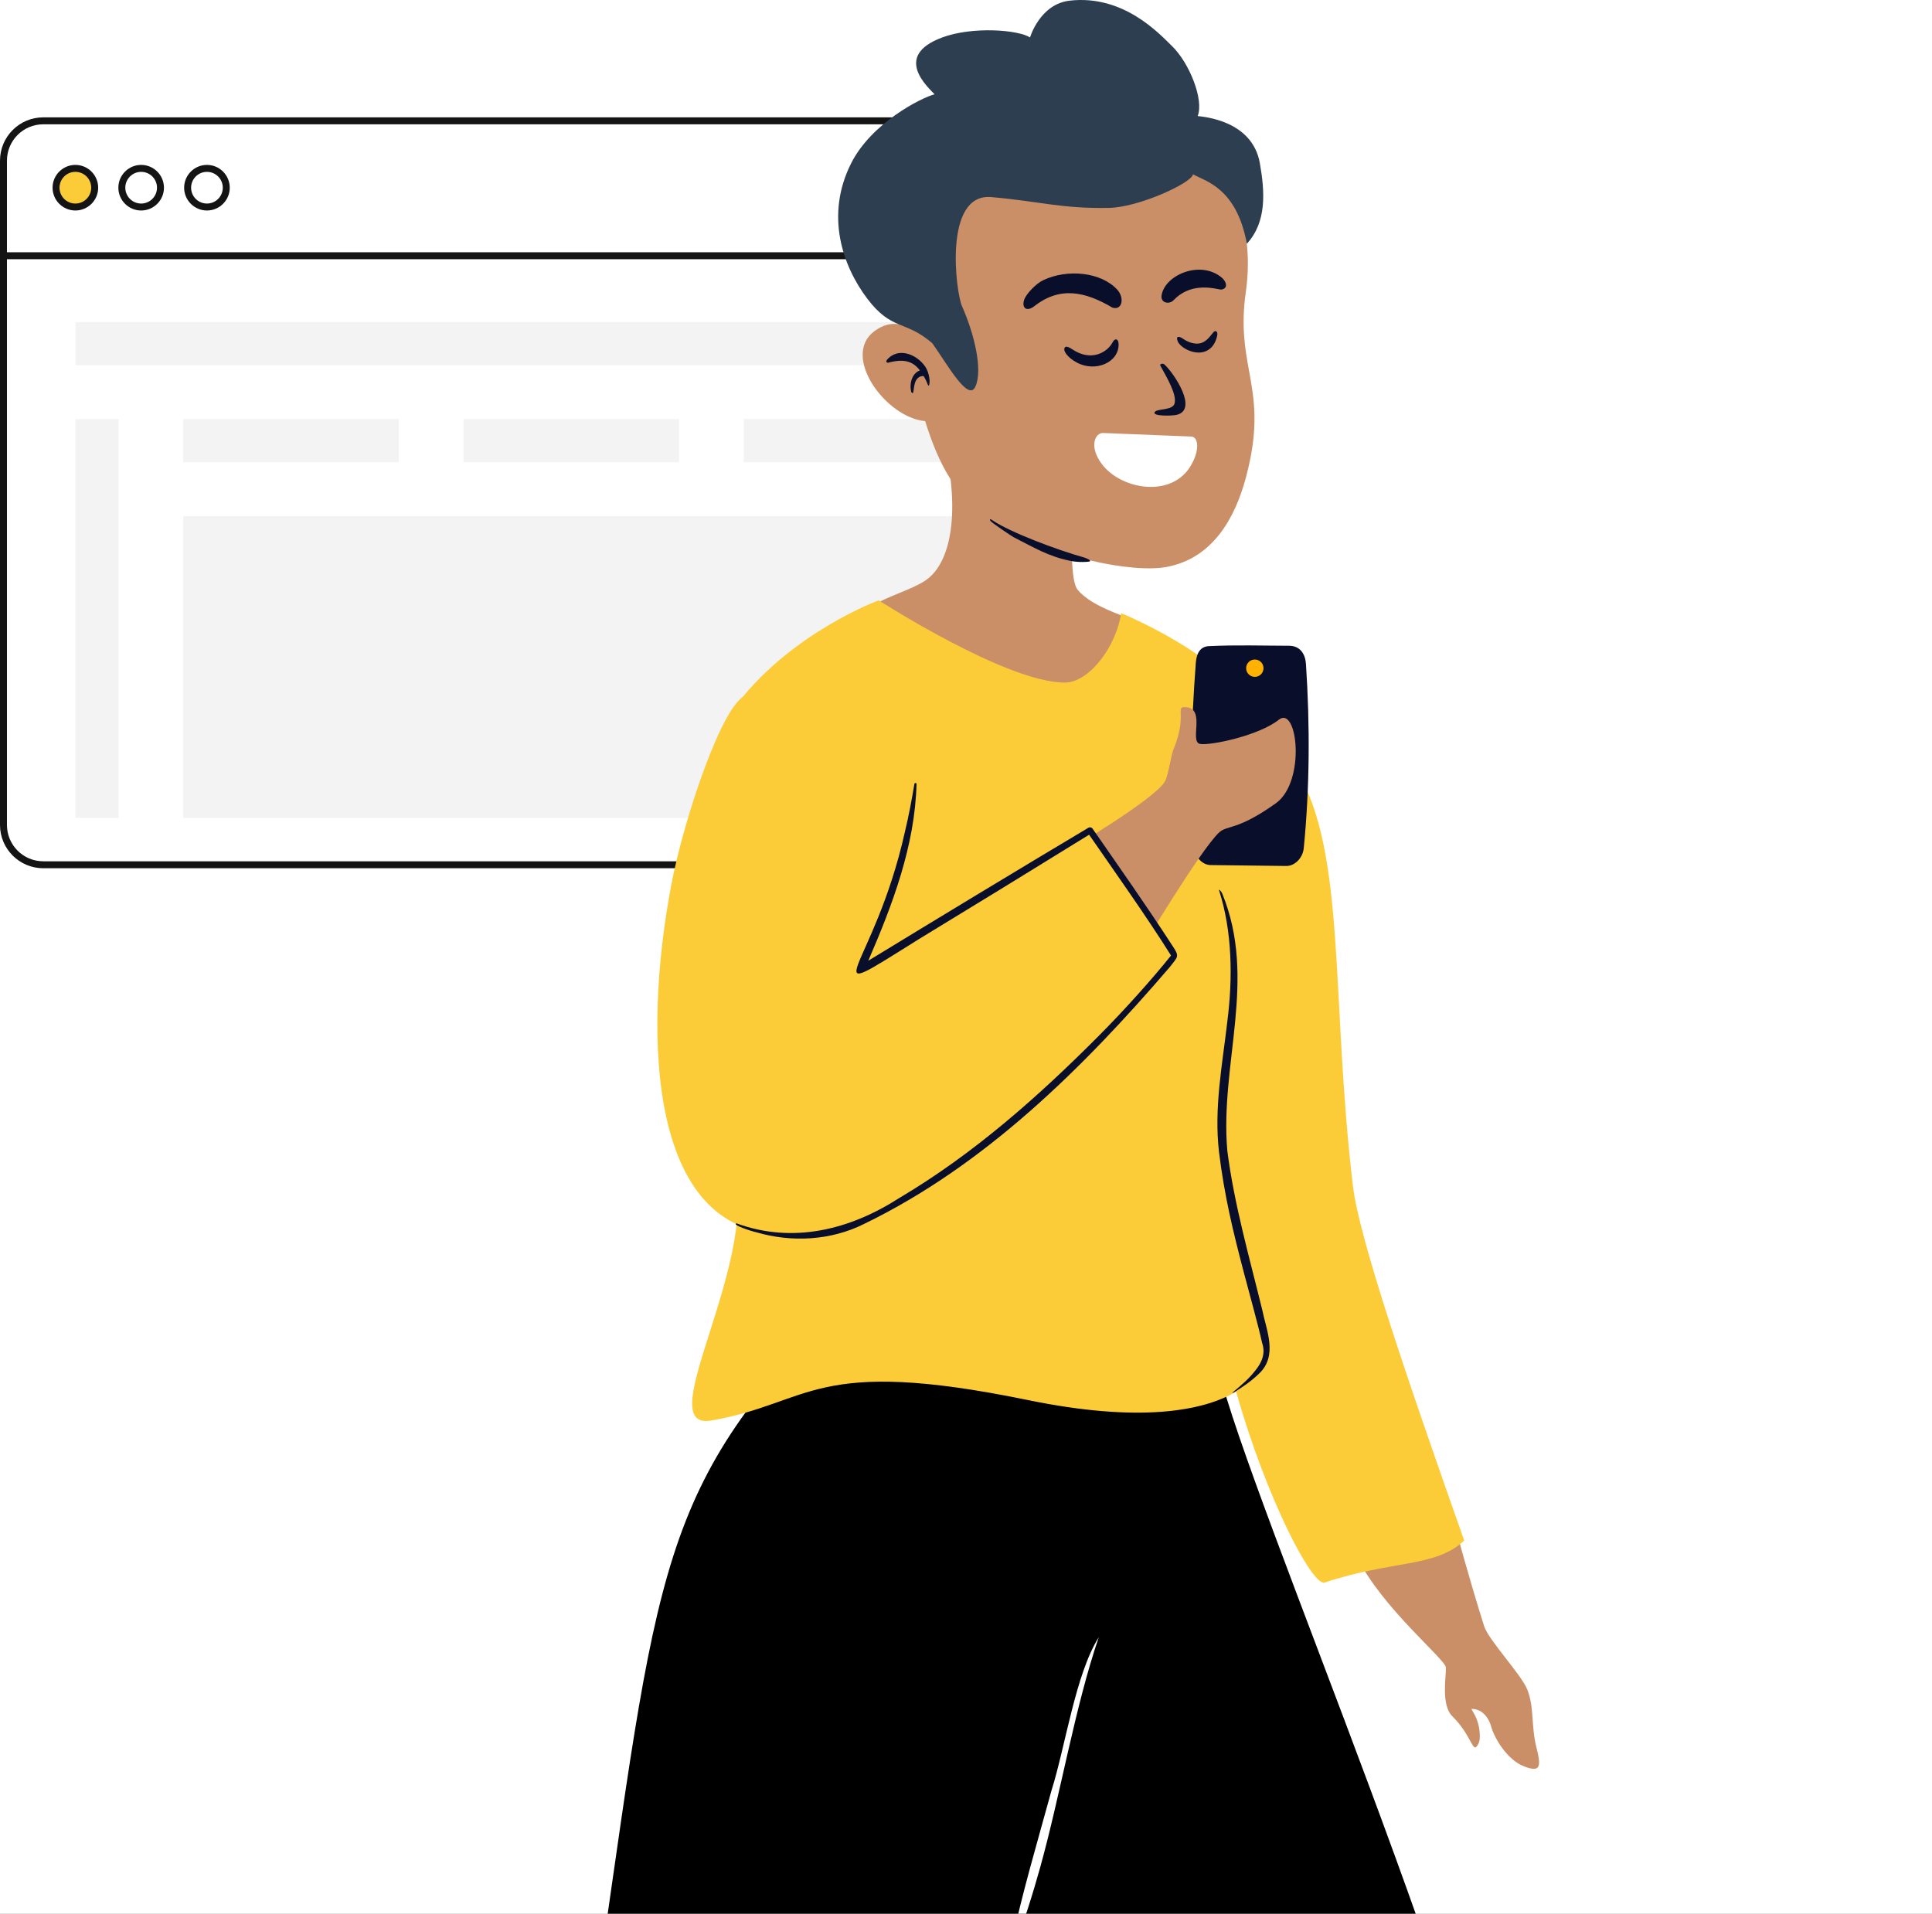
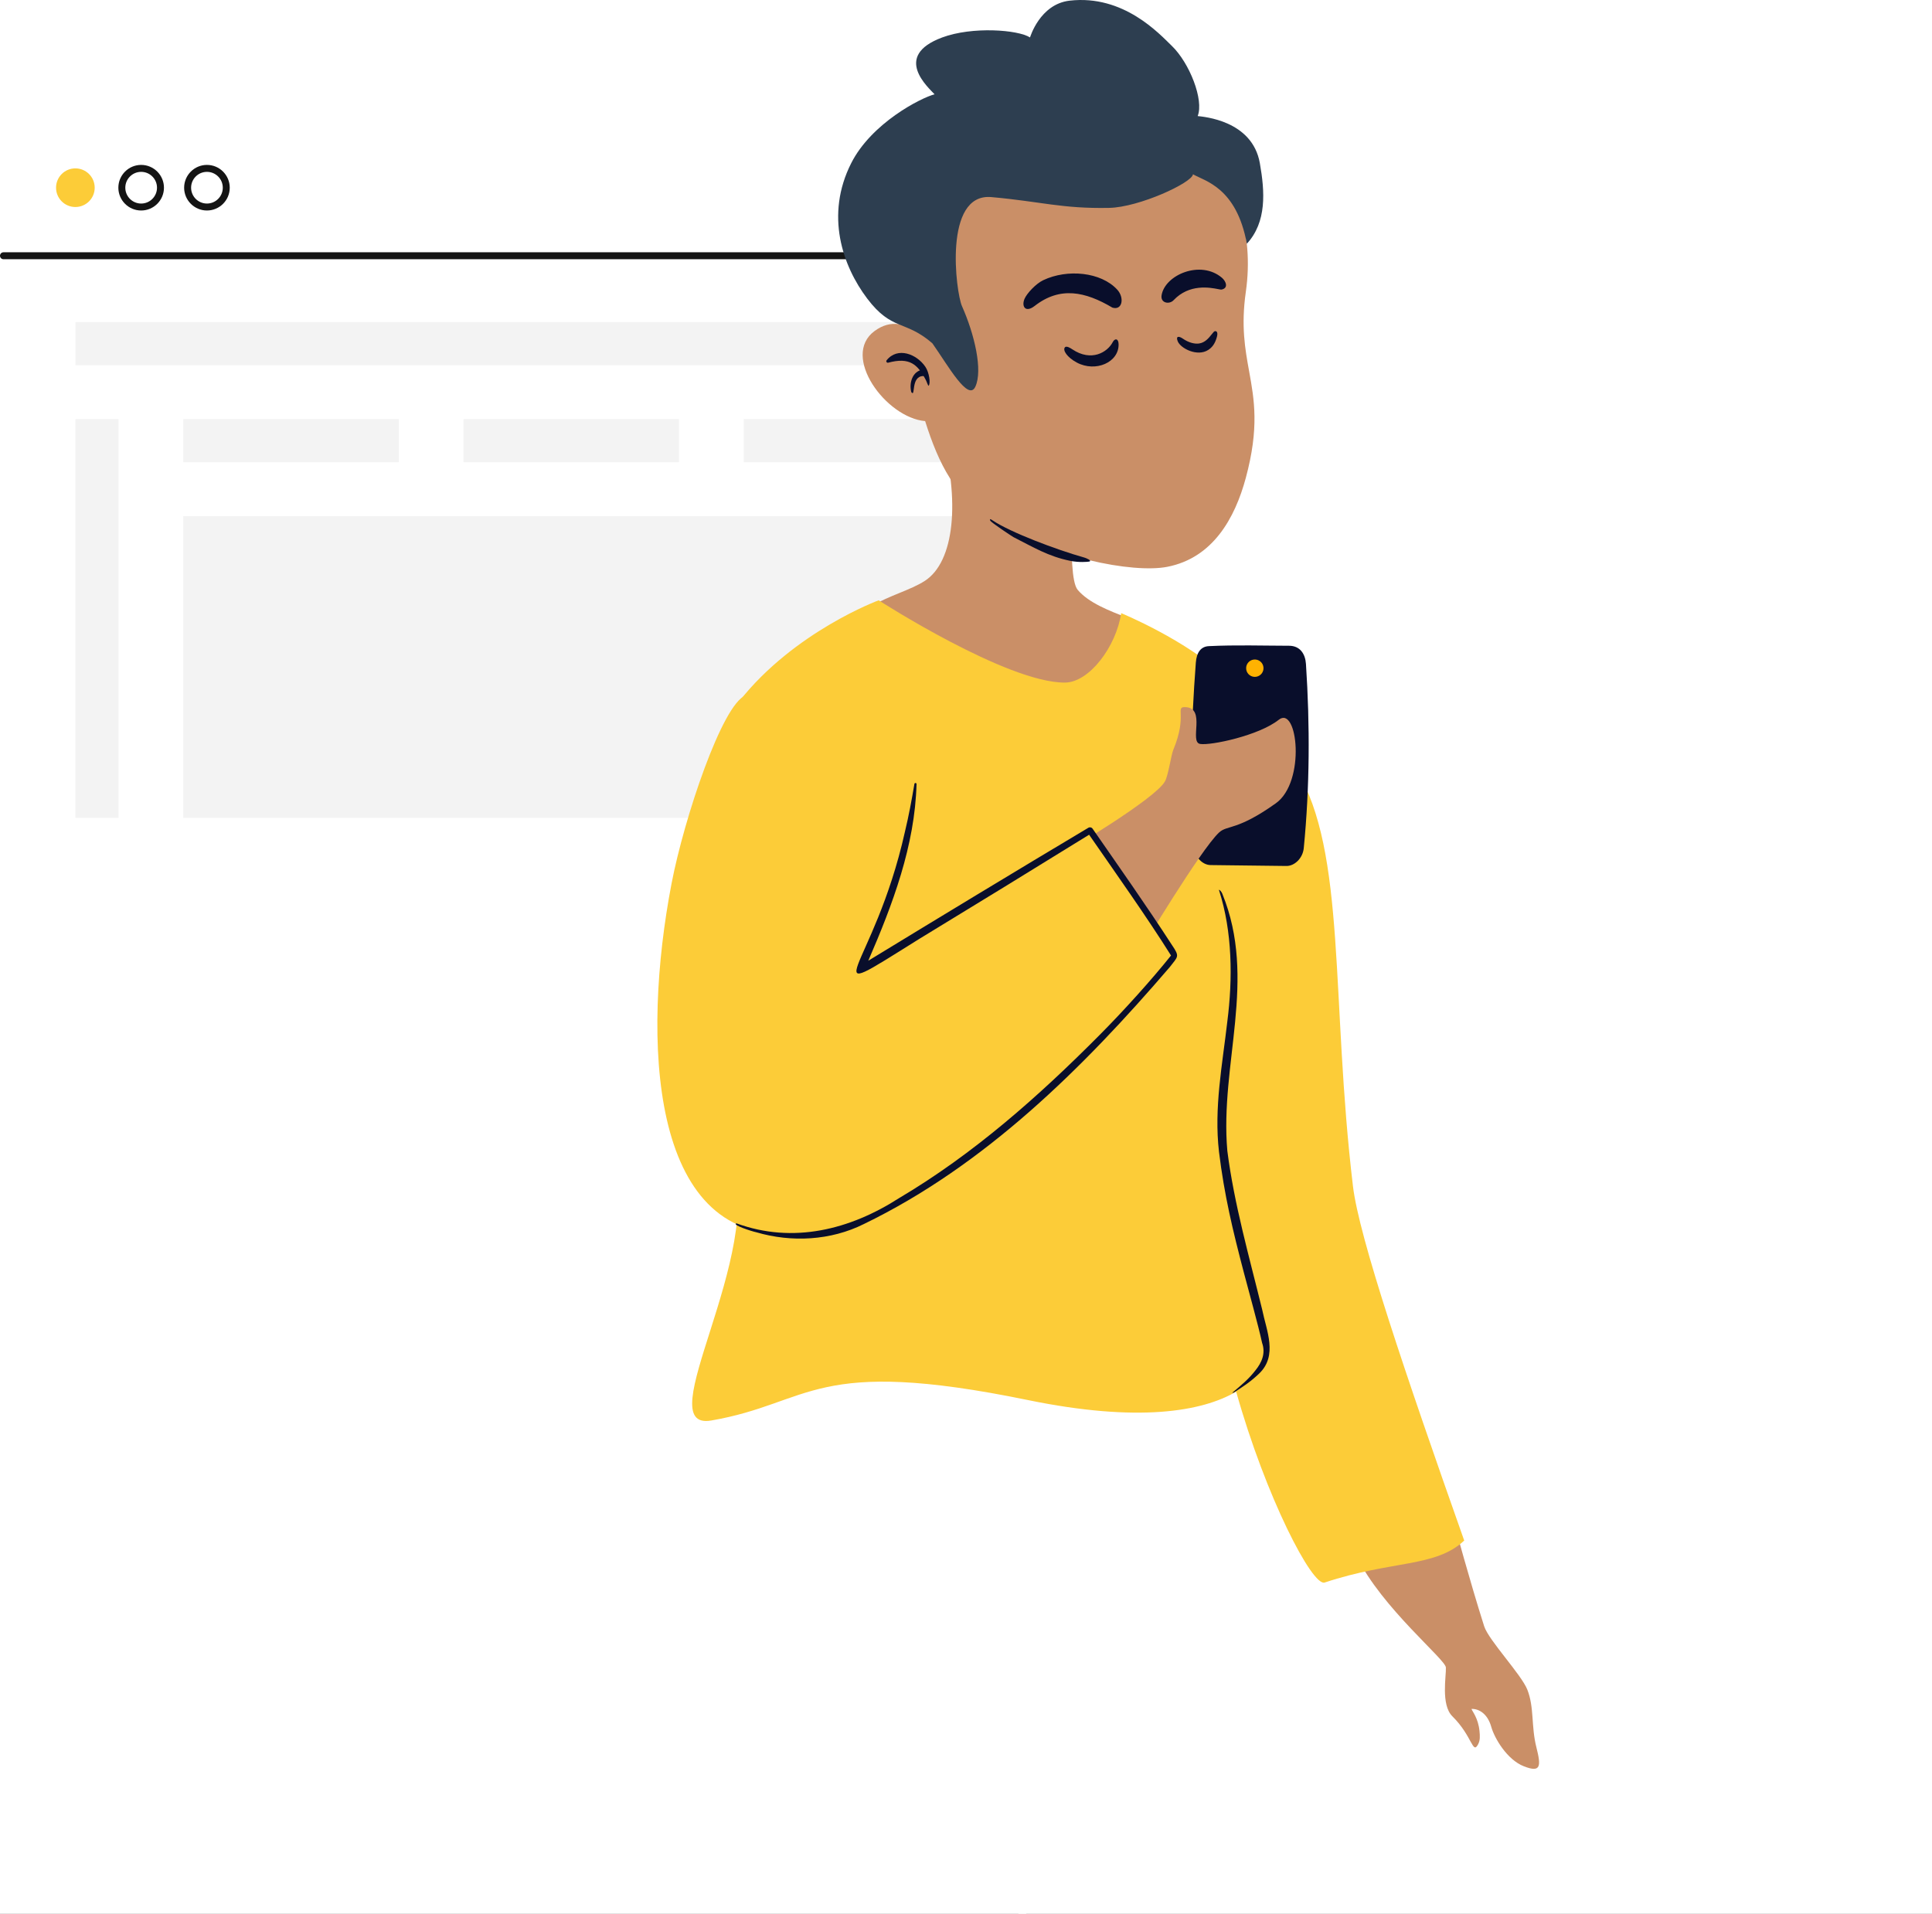
<svg xmlns="http://www.w3.org/2000/svg" width="214" height="212" viewBox="0 0 214 212" fill="none">
  <rect x="0" y="0" width="214" height="212" fill="#808080" stroke="none" />
  <g clip-path="url(#clip0_2868_3141)">
    <rect width="214" height="212" fill="white" />
    <path fill-rule="evenodd" clip-rule="evenodd" d="M112.208 96.183H4.792C2.149 96.183 0 94.034 0 91.391V17.792C0 15.15 2.149 13 4.792 13H112.208C114.85 13 117 15.15 117 17.792V91.391C117 94.034 114.85 96.183 112.208 96.183Z" fill="white" />
-     <path fill-rule="evenodd" clip-rule="evenodd" d="M4.792 13.77C2.574 13.77 0.77 15.574 0.77 17.792V91.391C0.77 93.609 2.574 95.413 4.792 95.413H112.208C114.426 95.413 116.23 93.609 116.23 91.391V17.792C116.23 15.574 114.426 13.77 112.208 13.77H4.792ZM112.208 96.183H4.792C2.149 96.183 0 94.034 0 91.391V17.792C0 15.15 2.149 13 4.792 13H112.208C114.85 13 117 15.15 117 17.792V91.391C117 94.034 114.85 96.183 112.208 96.183Z" fill="#141414" />
    <path fill-rule="evenodd" clip-rule="evenodd" d="M116.434 28.718H0.385C0.173 28.718 0 28.545 0 28.332C0 28.12 0.173 27.947 0.385 27.947H116.434C116.647 27.947 116.819 28.12 116.819 28.332C116.819 28.545 116.647 28.718 116.434 28.718Z" fill="#141414" />
    <path fill-rule="evenodd" clip-rule="evenodd" d="M15.636 19.038C14.668 19.038 13.88 19.825 13.88 20.793C13.88 21.761 14.668 22.549 15.636 22.549C16.604 22.549 17.391 21.761 17.391 20.793C17.391 19.825 16.604 19.038 15.636 19.038ZM15.636 23.319C14.243 23.319 13.11 22.186 13.11 20.793C13.11 19.401 14.243 18.268 15.636 18.268C17.028 18.268 18.161 19.401 18.161 20.793C18.161 22.186 17.028 23.319 15.636 23.319Z" fill="#141414" />
    <path fill-rule="evenodd" clip-rule="evenodd" d="M22.922 19.038C21.954 19.038 21.167 19.825 21.167 20.793C21.167 21.761 21.954 22.549 22.922 22.549C23.89 22.549 24.678 21.761 24.678 20.793C24.678 19.825 23.89 19.038 22.922 19.038ZM22.922 23.319C21.53 23.319 20.396 22.186 20.396 20.793C20.396 19.401 21.53 18.268 22.922 18.268C24.315 18.268 25.448 19.401 25.448 20.793C25.448 22.186 24.315 23.319 22.922 23.319Z" fill="#141414" />
    <path fill-rule="evenodd" clip-rule="evenodd" d="M10.489 20.793C10.489 21.975 9.531 22.933 8.349 22.933C7.166 22.933 6.208 21.975 6.208 20.793C6.208 19.611 7.166 18.652 8.349 18.652C9.531 18.652 10.489 19.611 10.489 20.793Z" fill="#FCCC38" />
-     <path fill-rule="evenodd" clip-rule="evenodd" d="M8.349 19.038C7.381 19.038 6.593 19.825 6.593 20.793C6.593 21.761 7.381 22.549 8.349 22.549C9.317 22.549 10.104 21.761 10.104 20.793C10.104 19.825 9.317 19.038 8.349 19.038ZM8.349 23.319C6.956 23.319 5.823 22.186 5.823 20.793C5.823 19.401 6.956 18.268 8.349 18.268C9.742 18.268 10.875 19.401 10.875 20.793C10.875 22.186 9.742 23.319 8.349 23.319Z" fill="#141414" />
    <rect x="8.357" y="35.684" width="99.092" height="4.776" fill="#C4C4C4" fill-opacity="0.2" />
    <rect x="20.296" y="46.428" width="23.878" height="4.776" fill="#C4C4C4" fill-opacity="0.2" />
    <rect x="20.296" y="57.174" width="85.959" height="33.429" fill="#C4C4C4" fill-opacity="0.2" />
    <rect x="51.336" y="46.428" width="23.878" height="4.776" fill="#C4C4C4" fill-opacity="0.2" />
    <rect x="82.377" y="46.428" width="23.878" height="4.776" fill="#C4C4C4" fill-opacity="0.2" />
    <rect x="13.132" y="46.428" width="44.173" height="4.776" transform="rotate(90 13.132 46.428)" fill="#C4C4C4" fill-opacity="0.2" />
-     <path fill-rule="evenodd" clip-rule="evenodd" d="M167.347 246.775C172.784 273.456 180.435 330.456 181.637 340.92C172.813 346.217 159.662 351.363 158.357 350.888C158.099 350.795 157.733 348.136 155.027 344.671C153.017 342.097 155.35 339.265 152.989 334.744C151.659 332.197 150.56 331.62 150.59 326.047C150.598 324.425 149.942 319.609 149.519 317.967C145.13 300.906 140.662 281.858 136.483 267.791C130.516 247.698 111.855 215.437 111.855 215.437C111.855 215.437 104.066 239.846 95.822 260.464C80.245 299.424 46.894 344.319 44.022 346.809C42.501 348.127 22.205 334.89 21.029 327.24C25.13 321.154 23.144 320.988 25.875 316.436C27.29 314.076 29.527 314.103 30.858 310.151C32.105 306.448 32.017 304.324 35.742 300.893C40.592 296.427 43.389 288.942 45.021 285.787C53.539 269.325 61.456 251.037 63.768 236.052C72.412 180.034 70.989 168.459 88.401 149.415C105.947 148.8 121.153 149.048 134.589 149.415C134.956 157.949 161.492 218.049 167.347 246.775Z" fill="black" />
    <path fill-rule="evenodd" clip-rule="evenodd" d="M115.232 206.811C114.467 209.563 113.371 213.128 112.49 215.227C112.097 216.165 112.038 215.71 111.979 215.607C113.176 209.828 114.914 204.046 116.476 198.328C118.012 193.464 119.129 185.455 121.705 181.373C119.055 189.131 117.474 198.739 115.232 206.811Z" fill="white" />
    <path fill-rule="evenodd" clip-rule="evenodd" d="M160.156 184.723C160.204 185.635 159.58 188.848 160.87 190.126C163.121 192.354 163.099 194.439 163.736 193.208C163.956 192.783 163.933 192.317 163.877 191.75C163.733 190.314 163.061 189.563 162.991 189.313C163.844 189.285 164.779 189.873 165.18 191.294C165.543 192.582 166.939 194.942 168.79 195.668C170.692 196.414 170.709 195.659 170.178 193.56C169.585 191.218 169.958 189.149 169.174 187.174C168.506 185.49 164.885 181.699 164.393 180.147C162.777 175.051 161.115 168.9 161.115 168.9C161.115 168.9 147.55 166.96 150.254 172.408C153.124 178.189 160.108 183.811 160.156 184.723Z" fill="#CA8F67" />
-     <path fill-rule="evenodd" clip-rule="evenodd" d="M102.425 64.358C100.833 65.379 98.519 65.96 96.484 67.171C94.449 68.382 104.117 72.842 109.405 76.424C116.766 81.409 121.068 81.662 123.537 79.084C126.007 76.506 128.539 73.133 128.539 70.978C128.539 68.822 121.836 68.247 119.374 65.346C117.98 63.703 119.374 51.629 117.98 52.042C116.586 52.455 103.256 44.391 104.259 47.968C106.35 55.42 105.752 62.223 102.425 64.358Z" fill="#CA8F67" />
+     <path fill-rule="evenodd" clip-rule="evenodd" d="M102.425 64.358C100.833 65.379 98.519 65.96 96.484 67.171C116.766 81.409 121.068 81.662 123.537 79.084C126.007 76.506 128.539 73.133 128.539 70.978C128.539 68.822 121.836 68.247 119.374 65.346C117.98 63.703 119.374 51.629 117.98 52.042C116.586 52.455 103.256 44.391 104.259 47.968C106.35 55.42 105.752 62.223 102.425 64.358Z" fill="#CA8F67" />
    <path fill-rule="evenodd" clip-rule="evenodd" d="M143.615 85.315C140.172 79.648 138.66 77.788 135.825 75.079C131.457 70.904 124.192 67.925 124.192 67.925C123.624 71.653 120.652 75.591 117.971 75.615C111.554 75.671 97.327 66.502 97.327 66.502C97.327 66.502 87.977 69.946 81.879 77.69C75.726 85.504 72.804 106.837 81.003 128.47C84.929 138.828 71.724 158.585 78.783 157.363C89.995 155.422 90 150.195 113.866 155.099C126.051 157.603 133.159 156.381 136.925 154.167C140.199 165.822 145.358 175.765 146.724 175.312C154.232 172.822 158.995 173.66 162.185 170.661C155.658 152.184 150.541 137.08 149.863 131.414C147.387 110.722 149.156 94.435 143.615 85.315Z" fill="#FCCC38" />
    <path fill-rule="evenodd" clip-rule="evenodd" d="M132.214 93.813C131.782 86.731 131.913 80.663 132.457 73.41C132.54 72.302 132.994 71.622 133.901 71.578C136.924 71.432 139.864 71.53 142.781 71.536C144.011 71.539 144.583 72.446 144.656 73.556C145.105 80.359 145.076 87.219 144.413 93.958C144.304 95.065 143.399 95.943 142.491 95.932C139.69 95.899 136.89 95.866 134.089 95.832C133.181 95.822 132.328 94.919 132.214 93.813Z" fill="#090E2B" />
    <path fill-rule="evenodd" clip-rule="evenodd" d="M139.119 74.975C138.592 75.045 138.108 74.675 138.038 74.148C137.967 73.621 138.338 73.138 138.864 73.067C139.391 72.997 139.875 73.367 139.945 73.894C140.016 74.421 139.646 74.904 139.119 74.975Z" fill="#FFB201" />
    <path fill-rule="evenodd" clip-rule="evenodd" d="M118.024 94.379C118.024 94.379 127.99 88.498 129.045 86.549C129.412 85.872 129.72 83.648 129.964 83.059C131.57 79.183 130.101 78.28 131.316 78.334C133.618 78.436 131.694 82.206 132.937 82.413C134.105 82.608 139.447 81.485 141.644 79.735C143.724 78.078 144.661 86.603 141.323 88.985C137.013 92.06 135.945 91.373 135.034 92.222C132.983 94.133 126.391 105.144 126.391 105.144L118.024 94.379Z" fill="#CA8F67" />
    <path fill-rule="evenodd" clip-rule="evenodd" d="M87.458 136.669C102.959 135.942 130.116 105.824 130.116 105.824L120.853 91.953L95.301 107.49C95.301 107.49 100.785 93.594 100.897 90.813C100.966 89.074 89.259 74.514 82.571 77.05C80.006 78.022 75.784 90.603 74.388 97.861C71.062 115.162 71.956 137.396 87.458 136.669Z" fill="#FCCC38" />
    <path fill-rule="evenodd" clip-rule="evenodd" d="M129.821 104.701C126.989 100.332 123.985 96.076 121.02 91.799C120.917 91.648 120.71 91.603 120.552 91.7C112.77 96.342 104.012 101.649 96.175 106.43C98.87 100.21 101.342 93.687 101.521 86.859C101.527 86.713 101.307 86.702 101.286 86.837C100.988 88.614 100.658 90.385 100.24 92.12C96.783 107.638 89.323 111.826 101.84 104C107.685 100.443 114.779 96.097 120.636 92.47C123.665 96.85 127.006 101.545 129.709 105.85C127.584 108.51 124.489 111.948 121.8 114.653C115.074 121.428 107.837 127.843 99.599 132.719C94.15 136.223 87.838 137.815 81.574 135.52C81.022 135.683 83.256 136.402 83.779 136.512C87.685 137.655 92.019 137.429 95.684 135.599C109.092 129.106 119.977 118.309 129.581 107.121C130.47 105.952 130.708 106.001 129.821 104.701Z" fill="#090E2B" />
    <path fill-rule="evenodd" clip-rule="evenodd" d="M135.947 127.492C136.696 133.368 138.387 139.277 139.803 145.06C140.278 147.408 141.569 150.161 139.461 152.172C138.563 153.03 137.76 153.565 136.709 154.236C136.64 154.281 136.446 154.328 136.509 154.275C137.516 153.429 138.323 152.761 139.044 151.827C139.782 150.923 140.202 149.906 139.797 148.761C139.362 146.76 138.305 142.998 137.777 140.975C136.547 136.295 135.612 132.413 135.023 127.598C134.456 122.731 135.398 117.936 135.947 113.152C136.555 108.403 136.508 103.214 135.031 98.631C134.97 98.467 135.24 98.665 135.385 98.993C139.28 108.53 135.101 117.86 135.947 127.492Z" fill="#090E2B" />
    <path fill-rule="evenodd" clip-rule="evenodd" d="M138.36 41.125C137.91 38.639 137.455 36.12 137.994 32.343C139.928 18.801 128.882 11.928 128.882 11.928C127.477 10.053 119.453 11.348 111.587 12.617C108.487 13.117 105.412 13.614 102.776 13.91C95.909 14.683 96.773 17.543 97.705 20.627C98.039 21.73 98.381 22.862 98.381 23.937C98.381 24.299 98.377 24.654 98.374 25.011C98.348 27.552 98.321 30.178 99.594 35.916C98.652 35.779 97.762 36.018 96.878 36.666C93.107 39.433 98.139 46.284 102.474 46.649C104.014 51.552 105.866 55.01 109.656 57.477C116.312 61.81 125.524 63.534 129.305 62.79C134.307 61.806 136.77 57.477 137.994 52.938C139.492 47.384 138.931 44.281 138.36 41.125Z" fill="#CA8F67" />
    <path fill-rule="evenodd" clip-rule="evenodd" d="M98.203 39.918C99.424 38.382 101.547 39.225 102.496 40.628C102.93 41.269 103.094 42.465 102.864 42.728C102.809 42.791 102.663 42.313 102.563 42.121C101.658 40.376 100.77 39.536 98.378 40.18C98.231 40.217 98.11 40.038 98.203 39.918Z" fill="#090E2B" />
    <path fill-rule="evenodd" clip-rule="evenodd" d="M102.247 41.659C100.85 41.699 101.442 44.089 100.939 43.435C100.682 42.432 101.052 41.122 102.221 40.941C102.753 40.848 102.785 41.713 102.247 41.659Z" fill="#090E2B" />
    <path fill-rule="evenodd" clip-rule="evenodd" d="M118.556 62.132C116.092 61.632 114.459 60.615 112.255 59.501C112.124 59.428 109.764 57.883 109.684 57.666C109.583 57.388 109.805 57.554 109.972 57.666C111.915 58.969 117.003 60.895 120.09 61.761C120.222 61.782 121.062 62.128 120.628 62.212C120.464 62.243 119.535 62.33 118.556 62.132Z" fill="#090E2B" />
    <path fill-rule="evenodd" clip-rule="evenodd" d="M108.034 42.84C108.88 41.022 107.946 37.042 106.553 33.91C105.877 32.392 104.464 21.357 109.811 21.834C115.299 22.323 117.633 23.134 122.862 23.029C126.174 22.963 132.053 20.24 132.142 19.307C133.47 20.072 136.958 20.759 138.109 27.001C140.33 24.59 140.106 21.234 139.547 18.071C138.708 13.325 133.284 12.935 132.662 12.858C133.373 11.069 131.755 6.968 129.796 5.08C128.415 3.749 124.459 -0.619 118.473 0.074C115.176 0.456 114.092 4.147 114.092 4.147C112.759 3.292 107.701 2.908 104.363 4.15C98.784 6.225 102.896 9.747 103.518 10.447C102.008 10.836 96.534 13.63 94.287 18.071C91.372 23.831 93.324 29.463 96.062 33.081C98.8 36.698 100.264 35.414 103.274 38.031C105.017 40.502 107.249 44.528 108.034 42.84Z" fill="#2D3E50" />
-     <path fill-rule="evenodd" clip-rule="evenodd" d="M131.935 48.359C127.827 48.194 124.949 48.078 122.183 47.967C121.324 47.933 120.568 49.436 122.045 51.406C124.139 54.197 129.562 55.167 131.768 51.796C132.891 50.08 132.827 48.395 131.935 48.359Z" fill="white" />
-     <path fill-rule="evenodd" clip-rule="evenodd" d="M129.009 40.402C130.071 41.395 132.735 45.38 130.334 45.957C129.839 46.076 127.572 46.133 127.907 45.641C128.173 45.248 129.848 45.48 130.09 44.733C130.408 43.753 129.252 41.833 128.532 40.517C128.408 40.29 128.842 40.208 129.009 40.402Z" fill="#090E2B" />
    <path fill-rule="evenodd" clip-rule="evenodd" d="M133.834 38.764C134.248 38.495 134.586 38.099 134.799 37.293C134.965 36.666 134.617 36.584 134.44 36.767C134.37 36.84 134.294 36.936 134.209 37.043C133.902 37.43 133.481 37.962 132.808 38.053C132.362 38.114 131.698 37.989 131.018 37.514C130.589 37.215 130.21 37.209 130.451 37.805C130.773 38.602 132.627 39.547 133.834 38.764ZM119.275 40.163C121.366 41.279 123.959 40.133 123.902 38.118C123.884 37.47 123.481 37.46 123.252 37.901C122.666 39.03 120.884 40.106 118.779 38.7C118.778 38.699 118.776 38.698 118.774 38.697C118.61 38.587 118.143 38.276 117.962 38.472C117.676 38.783 118.198 39.59 119.275 40.163Z" fill="#090E2B" />
    <path fill-rule="evenodd" clip-rule="evenodd" d="M135.346 30.769C132.982 28.764 129.041 30.448 128.665 32.703C128.519 33.581 129.52 33.758 129.992 33.257C131.736 31.407 134.037 31.854 134.937 32.029C135.124 32.066 135.25 32.09 135.299 32.08C136.097 31.92 135.813 31.165 135.346 30.769ZM114.603 33.893C117.417 31.701 120.199 32.291 123.213 34.076C124.317 34.422 124.575 32.987 123.754 32.089C121.963 30.131 118.232 29.769 115.557 31.038C114.74 31.426 113.733 32.508 113.48 33.111C113.126 33.958 113.591 34.681 114.603 33.893Z" fill="#090E2B" />
  </g>
  <defs>
    <clipPath id="clip0_2868_3141">
      <rect width="214" height="212" fill="white" />
    </clipPath>
  </defs>
</svg>